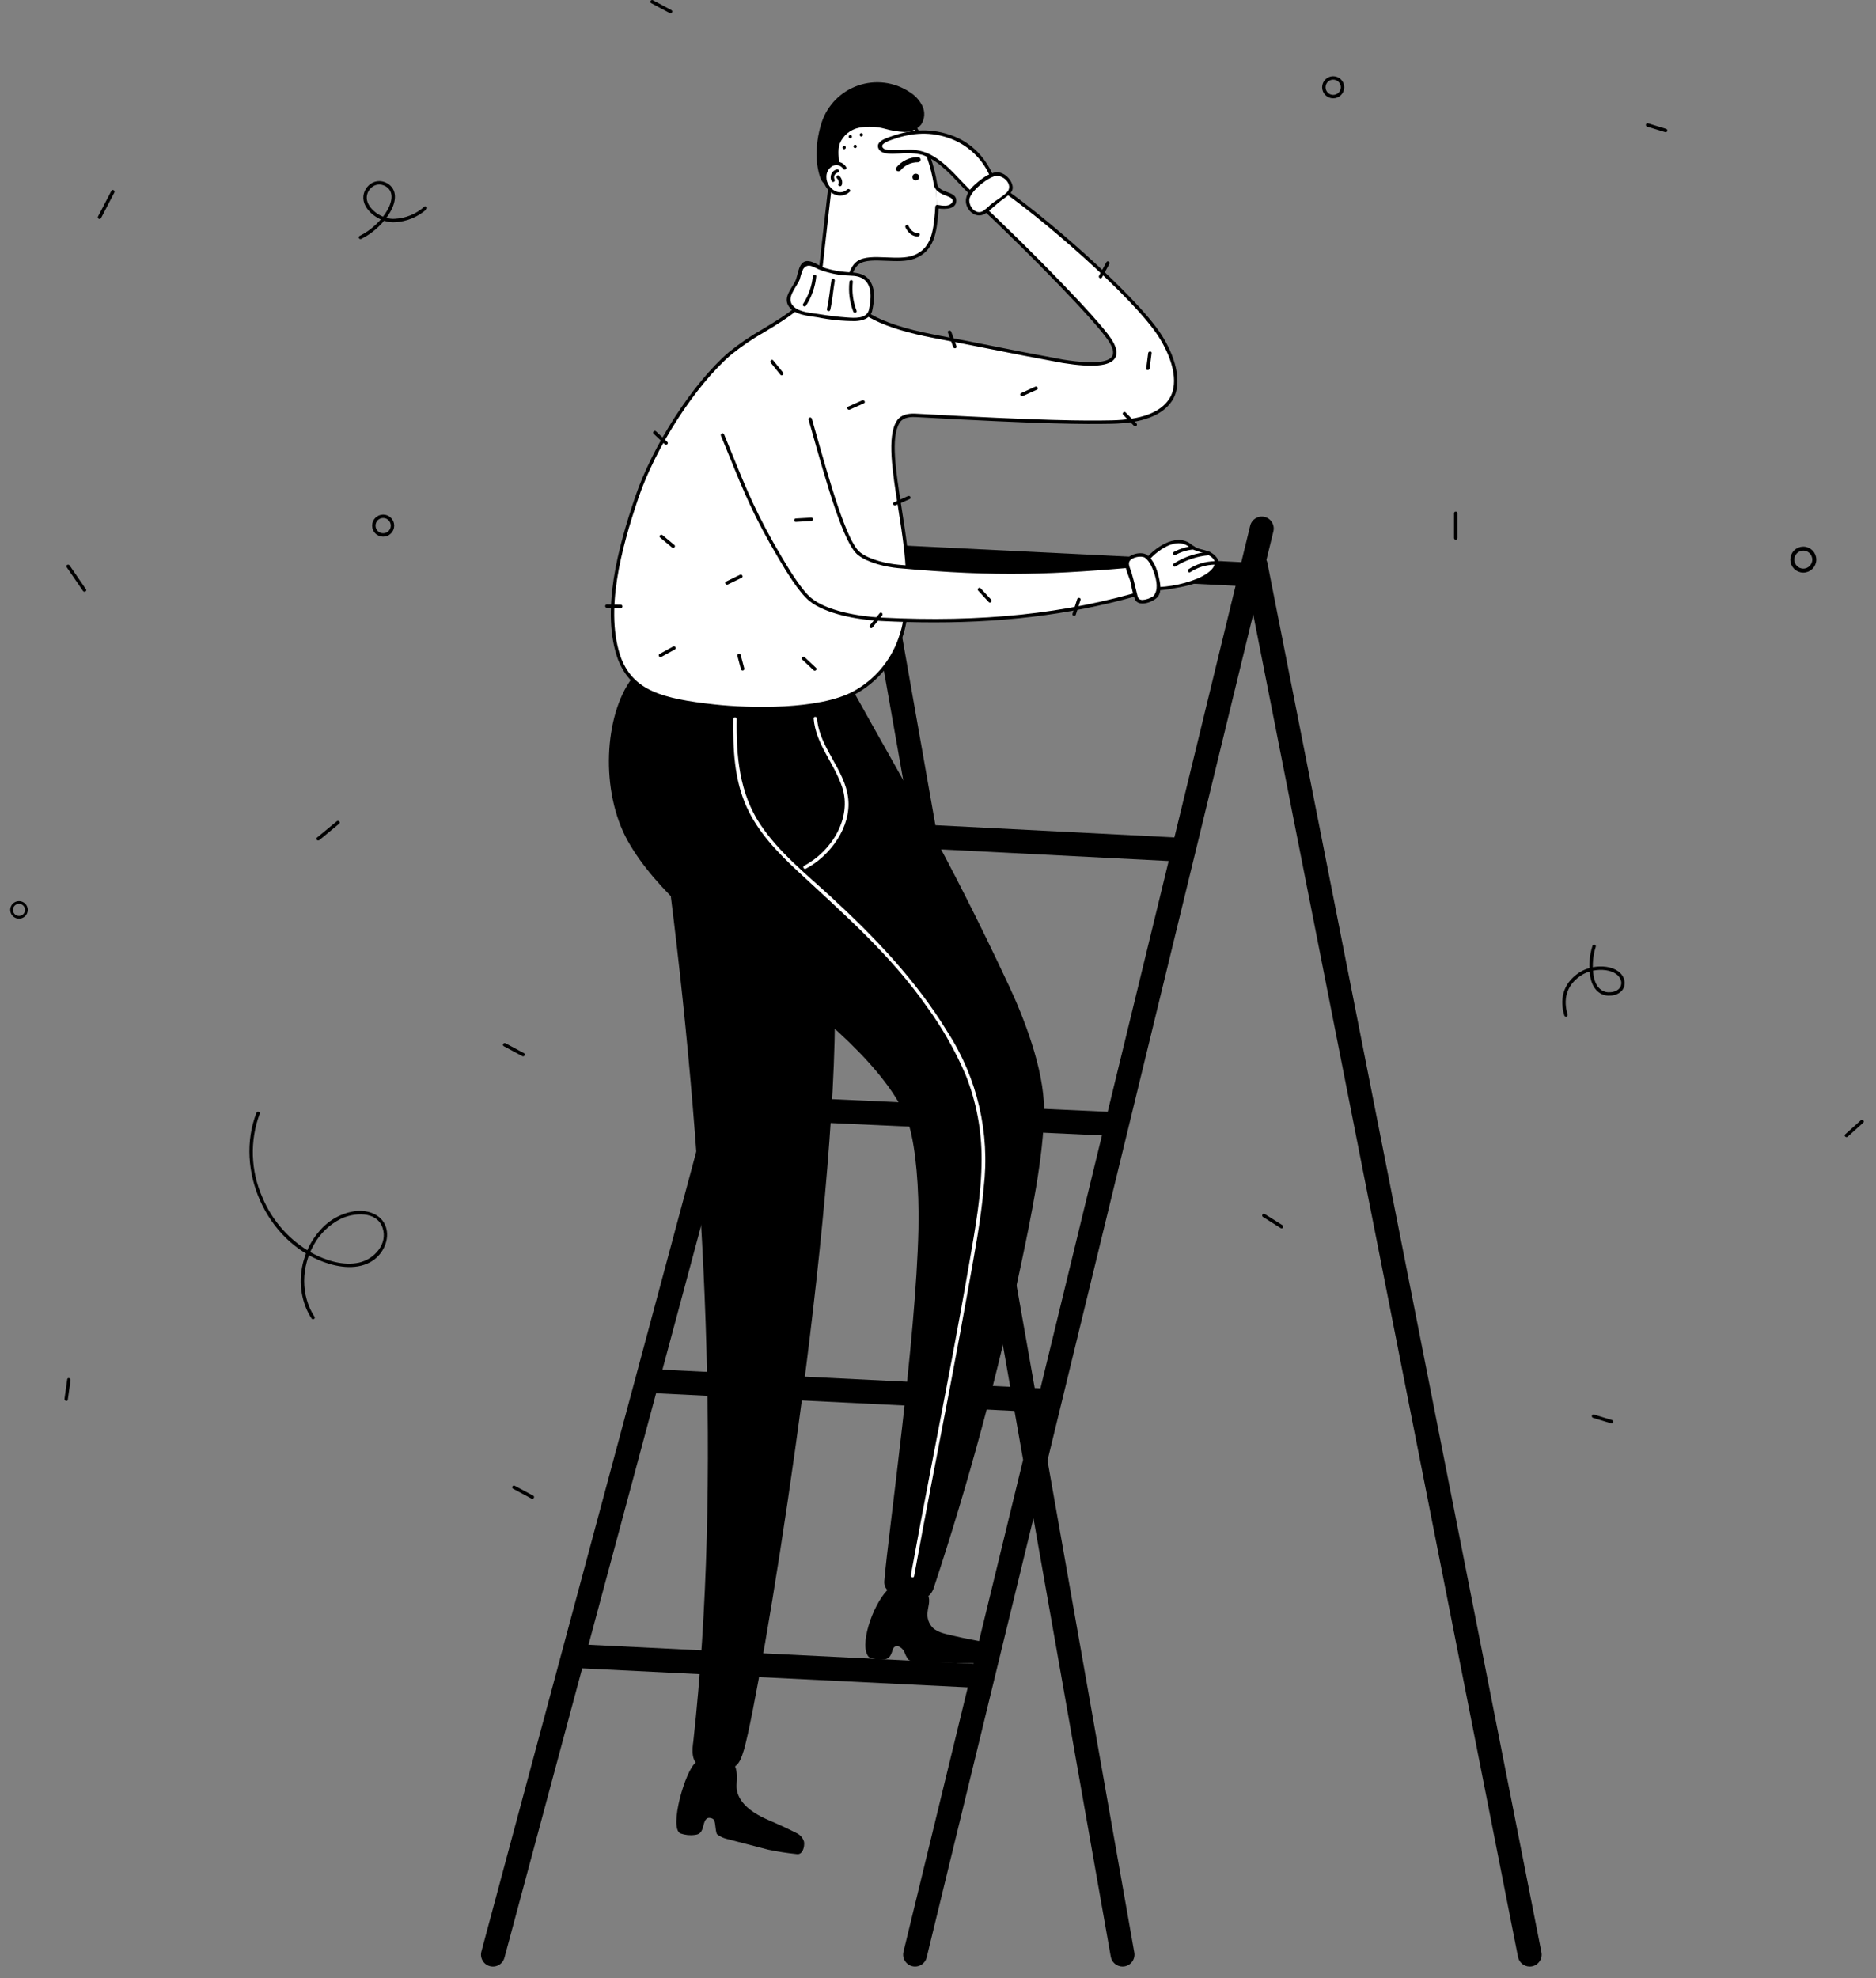
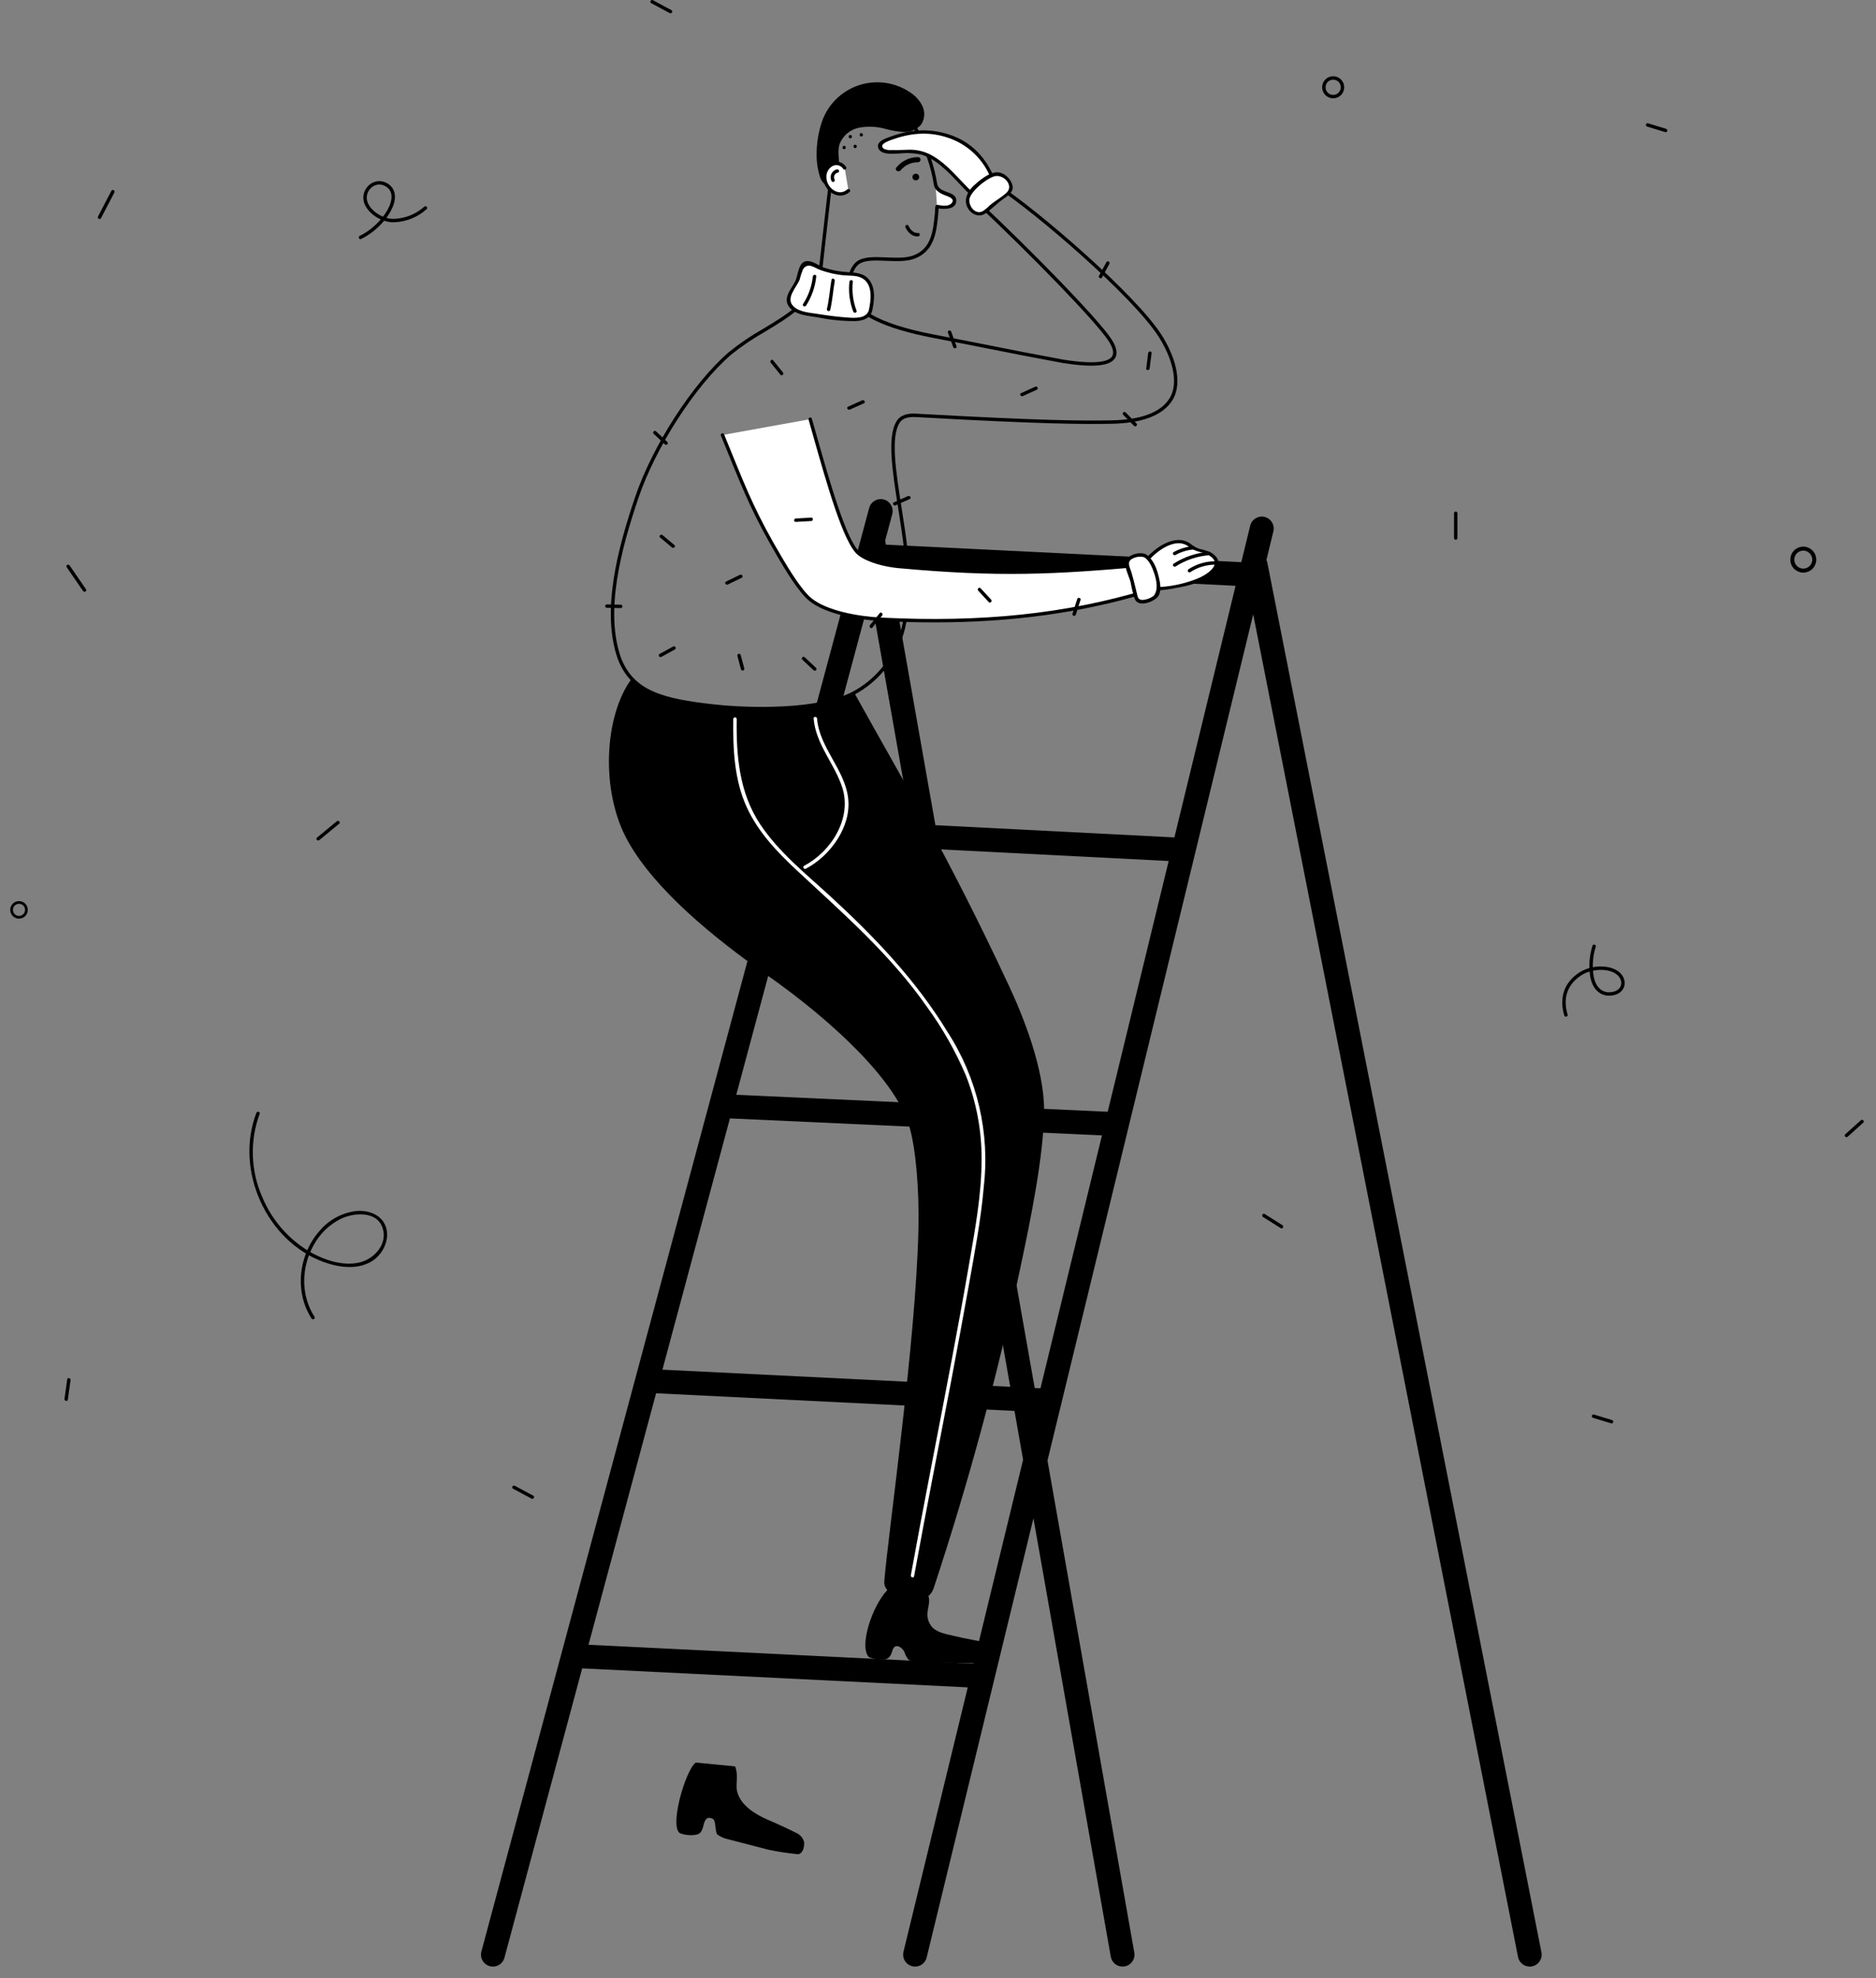
<svg xmlns="http://www.w3.org/2000/svg" width="550" height="580" viewBox="0 0 550 580" fill="none">
  <rect x="0" y="0" width="550" height="580" fill="#808080" stroke="none" />
  <rect opacity="0.01" width="550" height="580" fill="none" />
  <path fill-rule="evenodd" clip-rule="evenodd" d="M371.559 164.987L451.915 572.392C452.095 573.302 451.905 574.247 451.388 575.018C450.872 575.789 450.07 576.323 449.159 576.503C448.934 576.547 448.706 576.57 448.477 576.57C446.807 576.568 445.371 575.386 445.048 573.747L367.41 180.12L307.099 428.199L332.549 572.461C332.71 573.375 332.502 574.316 331.97 575.077C331.437 575.837 330.625 576.355 329.711 576.517C329.509 576.552 329.304 576.57 329.098 576.57C327.401 576.568 325.951 575.349 325.656 573.678L302.98 445.141L271.678 573.897C271.382 575.112 270.461 576.077 269.261 576.428C268.061 576.78 266.765 576.465 265.86 575.601C264.956 574.738 264.581 573.457 264.876 572.242L283.725 494.711L170.682 489.141L147.891 573.978C147.568 575.187 146.624 576.131 145.415 576.454C144.206 576.778 142.917 576.431 142.033 575.546C141.149 574.66 140.805 573.37 141.131 572.161L165.351 482L165.358 481.869L165.386 481.871L254.828 148.921C255.33 147.054 257.25 145.947 259.117 146.449C260.984 146.95 262.091 148.871 261.589 150.737L259.513 158.464L259.729 159.688L363.924 164.822L366.524 154.128C366.981 152.249 368.874 151.096 370.752 151.553C372.631 152.009 373.783 153.902 373.327 155.781L371.285 164.182C371.409 164.438 371.501 164.709 371.559 164.987ZM344.307 245.516L362.241 171.747L260.977 166.758L274.24 241.938L344.307 245.516ZM303.349 406.946L290.017 331.373L323.067 332.883L305.041 407.029L303.349 406.946ZM267.067 241.572L255.223 174.435L237.592 240.067L267.067 241.572ZM268.315 248.645L281.605 323.981L215.857 320.977L235.735 246.981L268.315 248.645ZM296.179 406.592L282.852 331.045L213.997 327.899L194.207 401.569L296.179 406.592ZM288.771 324.309L275.487 249.011L342.624 252.44L324.752 325.953L288.771 324.309ZM172.54 482.223L285.409 487.785L299.951 427.969L297.427 413.663L192.348 408.486L172.54 482.223Z" fill="black" />
  <path d="M272.058 467.614C272.818 469.298 272.122 470.891 271.959 472.502C271.694 474.209 272.234 475.943 273.421 477.198C275.107 478.82 277.711 479.116 279.978 479.694C282.785 480.41 286.268 480.903 289.074 481.618C290.174 481.889 291.108 482.61 291.649 483.604C292.167 484.987 292.091 487.387 290.445 487.567C289.306 487.692 283.2 487.659 281.181 487.545C276.081 487.413 273.958 487.472 268.857 487.34C267.943 487.343 267.048 487.071 266.291 486.559C265.781 485.862 265.386 485.088 265.119 484.266C264.397 482.822 262.412 481.74 261.717 483.65C261.089 485.951 260.368 486.441 258.983 486.522C257.542 486.648 256.092 486.42 254.759 485.859C251.757 482.786 255.656 470.883 260.149 466.18L272.058 467.614Z" fill="black" />
  <path d="M215.509 517.867C216.24 519.564 216.023 521.667 215.944 523.284C215.859 525.022 216.126 529.686 225.233 533.584C227.896 534.724 231.092 536.172 233.667 537.499C234.677 538.009 235.426 538.921 235.73 540.012C235.925 541.475 235.312 543.797 233.669 543.604C230.829 543.317 228.006 542.879 225.213 542.292C220.272 541.019 218.193 540.461 213.252 539.188C212.182 538.95 211.174 538.49 210.292 537.838C209.898 537.472 209.84 536.005 209.686 535.064C209.515 533.584 209.278 533.174 208.167 532.986C207.228 532.826 206.661 533.518 206.298 534.952C205.791 537.282 205.096 537.81 203.718 537.963C202.285 538.164 200.825 538.012 199.464 537.522C196.048 535.924 200.941 518.912 203.986 516.758L215.509 517.867Z" fill="black" />
  <path d="M336.055 172.617C340.33 172.647 344.589 172.093 348.715 170.97C353.366 169.562 356.75 167.67 356.741 164.712C356.266 162.916 354.282 161.865 351.468 161.382C350.875 161.301 350.307 161.093 349.801 160.773C349.503 160.533 349.219 160.275 348.952 160.001C348.375 159.492 347.167 158.526 346.134 158.721C339.021 159.291 334.549 166.039 334.558 166.732L336.055 172.617Z" fill="white" />
  <path d="M336.055 173.121C338.943 173.234 341.833 172.992 344.662 172.399C348.148 171.808 352.113 170.88 354.973 168.675C356.491 167.506 357.966 165.441 356.768 163.556C356.154 162.695 355.298 162.037 354.309 161.664C353.421 161.359 352.517 161.105 351.601 160.903C350.686 160.585 349.838 160.102 349.097 159.477C344.601 156.107 338.24 160.758 335.356 164.453C334.627 165.387 334.033 166.105 334.176 167.262C334.529 169.119 334.995 170.953 335.573 172.754C335.654 173.011 335.924 173.158 336.184 173.086C336.443 173.015 336.6 172.75 336.537 172.488L335.556 168.632C335.24 167.388 334.882 166.931 335.428 166.068C337.711 162.465 344.454 156.894 348.598 160.358C350.424 161.884 352.48 161.671 354.475 162.844C358.899 165.447 353.451 168.708 350.914 169.697C346.194 171.569 341.125 172.395 336.055 172.121C335.414 172.067 335.417 173.067 336.055 173.121Z" fill="black" />
-   <path d="M196.659 262.727C206.692 342.807 211.686 434.179 203.276 510.479C202.981 512.561 202.347 517.277 205.975 517.858C208.321 518.321 210.705 518.565 213.095 518.584C216.747 518.598 217.428 515.01 218.169 512.827C223.189 494.648 244.175 367.718 244.789 298.712L196.659 262.727Z" fill="black" />
-   <path d="M274.29 54.136C273.438 48.76 271.662 43.571 269.039 38.8C264.075 29.424 258.13 29.142 254.265 30.057C249.719 31.133 245.773 35.389 244.434 45.884C243.101 56.331 242.253 64.263 240.731 77.699C240.655 78.365 240.264 80.079 240.099 80.729C237.238 92.016 222.965 95.92 214.029 103.608C202.79 113.277 191.445 131.829 186.687 145.87C181.018 162.601 176.842 180.052 181.684 193.287C185.54 202.856 193.785 205.335 209.448 207.039C220.752 208.269 240.622 208.48 250.447 203.122C256.692 199.715 261.46 194.124 263.836 187.419C265.72 182.401 265.716 178.144 266.04 172.795C267.02 156.588 258.492 131.506 263.262 123.804C263.964 122.505 265.583 121.621 268.502 121.784C304.49 123.792 316.858 123.916 325.872 123.747C331.111 123.649 339.565 122.803 343.188 117.248C346.297 112.481 344.226 104.793 339.991 98.27C332.28 86.396 304.026 62.081 291.957 54.136C291.957 54.136 288.798 51.902 286.778 54.133C284.142 57.043 285.813 58.57 285.813 58.57C303.592 75.255 321.453 93.838 325.253 99.445C331.015 107.948 319.846 107.239 311.628 105.931C296.905 103.228 288.924 101.474 273.819 98.603C267.125 97.331 251.709 93.986 249.135 86.465C248.39 84.286 248.946 78.906 251.552 77.03C255.005 74.546 263.08 77.177 267.915 75.383C273.659 73.252 274.109 67.506 274.594 62.4C274.651 61.797 274.691 61.185 274.712 60.563" fill="white" />
  <path d="M243.106 54.327C241.52 54.324 240.704 52.983 240.278 51.462C239.839 49.954 239.562 48.404 239.451 46.837C239.255 43.126 239.747 39.409 240.901 35.876C242.584 30.81 246.53 26.816 251.574 25.069C256.619 23.323 262.189 24.023 266.645 26.964C268.269 27.95 269.58 29.377 270.425 31.079C271.258 32.816 271.127 34.861 270.08 36.477C268.845 37.954 266.993 38.771 265.07 38.688C263.177 38.591 261.301 38.278 259.479 37.756C257.001 37.081 254.402 36.971 251.876 37.435C249.317 37.935 247.182 39.69 246.195 42.103C245.489 44.169 245.962 46.423 246.078 48.603C246.194 50.784 247.045 54.334 243.106 54.327Z" fill="black" />
  <path d="M274.29 54.133C274.418 55.271 275.66 56.152 276.778 56.618C277.589 56.886 278.38 57.208 279.147 57.582C280.394 58.425 279.874 59.952 278.459 60.534C277.232 60.859 275.943 60.868 274.712 60.559" fill="white" />
  <path fill-rule="evenodd" clip-rule="evenodd" d="M292.246 53.724C305.014 62.13 332.821 86.307 340.41 97.994C344.253 103.911 347.11 112.147 343.607 117.517C340.806 121.811 334.843 124.074 325.883 124.243C317.842 124.394 306.115 124.379 268.475 122.279C266.051 122.145 264.397 122.752 263.702 124.037C261.087 128.262 262.647 138.202 264.299 148.725L264.3 148.73C265.612 157.087 266.968 165.729 266.539 172.82C266.498 173.498 266.462 174.158 266.427 174.805L266.427 174.806C266.185 179.277 265.976 183.138 264.304 187.59C261.89 194.41 257.04 200.096 250.687 203.556C244.059 207.171 233.085 208.251 223.318 208.251C218.668 208.255 214.02 208.015 209.394 207.532C193.446 205.796 185.162 203.25 181.221 193.47C176.07 179.392 181.183 160.549 186.213 145.705C191.347 130.554 203.165 112.291 213.703 103.225C216.855 100.682 220.211 98.404 223.737 96.413L223.737 96.412C230.941 92.072 237.746 87.973 239.614 80.602C239.794 79.892 240.165 78.248 240.234 77.639L241.141 69.59C242.159 60.54 242.893 54.001 243.938 45.816C245.146 36.351 248.582 30.884 254.15 29.566C260.382 28.091 265.54 31.117 269.481 38.562C272.115 43.355 273.904 48.566 274.769 53.966C274.77 53.971 274.773 53.975 274.775 53.98C274.778 53.985 274.781 53.99 274.782 53.997C275.068 55.343 276.386 55.831 277.67 56.306C279.027 56.808 280.344 57.295 280.362 58.765C280.394 61.382 277.156 61.385 275.175 61.136C275.173 61.187 275.17 61.238 275.168 61.288C275.148 61.676 275.128 62.064 275.092 62.443L275.068 62.701C274.581 67.83 274.03 73.643 268.089 75.847C265.743 76.717 262.735 76.591 259.826 76.469L259.8 76.468C256.582 76.334 253.544 76.209 251.844 77.432C249.444 79.159 248.944 84.356 249.609 86.298C250.809 89.807 256 94.704 273.912 98.108C280.459 99.352 285.647 100.382 290.665 101.379C297.203 102.677 303.378 103.903 311.718 105.435C322.014 107.072 325.187 105.824 326.038 104.488C326.69 103.462 326.287 101.858 324.839 99.722C320.956 93.992 302.928 75.313 285.471 58.931C285.392 58.859 283.471 57.035 286.407 53.793C288.238 51.768 291.028 52.862 292.246 53.724ZM325.863 123.243C334.472 123.081 340.161 120.97 342.769 116.971C346.01 112.002 343.242 104.192 339.572 98.539C332.044 86.944 304.399 62.921 291.682 54.55C291.555 54.461 288.845 52.592 287.148 54.464C284.91 56.936 286.104 58.151 286.156 58.202C303.656 74.624 321.75 93.381 325.667 99.161C327.359 101.658 327.767 103.631 326.882 105.024C325.391 107.369 320.373 107.825 311.55 106.42C303.19 104.886 297.012 103.659 290.471 102.359L290.43 102.351C285.427 101.358 280.25 100.33 273.726 99.09C258.966 96.286 250.534 92.091 248.662 86.623C247.878 84.33 248.421 78.663 251.26 76.62C253.241 75.195 256.448 75.328 259.845 75.469L259.868 75.47L259.87 75.47C262.677 75.588 265.585 75.709 267.741 74.91C273.094 72.924 273.591 67.679 274.072 62.608L274.072 62.606L274.097 62.348C274.153 61.755 274.191 61.153 274.212 60.541L274.222 60.542C274.239 60.395 274.315 60.261 274.433 60.171C274.551 60.081 274.701 60.044 274.847 60.067C274.902 60.076 274.958 60.085 275.016 60.095C276.225 60.299 278.012 60.601 278.925 59.639C280.11 58.389 278.344 57.735 277.388 57.386C275.859 56.828 274.168 56.01 273.799 54.268C273.797 54.247 273.797 54.225 273.798 54.204L273.796 54.205C272.953 48.884 271.194 43.749 268.597 39.029C264.896 32.039 260.112 29.184 254.381 30.539C249.259 31.751 246.079 36.934 244.93 45.943C243.886 54.12 243.152 60.656 242.135 69.702L241.228 77.751C241.148 78.46 240.74 80.228 240.584 80.847C238.615 88.617 231.313 93.016 224.253 97.269C220.776 99.232 217.465 101.478 214.355 103.982C203.935 112.947 192.244 131.022 187.16 146.026C182.183 160.715 177.116 179.341 182.154 193.111C185.899 202.404 193.958 204.846 209.503 206.538C219.915 207.67 240.208 208.132 250.208 202.678C256.349 199.332 261.036 193.833 263.367 187.239C264.986 182.93 265.191 179.14 265.428 174.751C265.464 174.102 265.5 173.44 265.541 172.76C265.963 165.775 264.615 157.186 263.311 148.88L263.31 148.876C261.629 138.165 260.042 128.05 262.837 123.536C263.445 122.411 264.938 121.08 268.531 121.281C306.133 123.379 317.841 123.395 325.863 123.243Z" fill="black" />
  <path d="M264.058 49.914C265.317 48.399 267.195 47.537 269.165 47.571C269.569 47.556 269.889 47.225 269.889 46.821C269.889 46.416 269.569 46.085 269.165 46.071C266.668 46.055 264.305 47.194 262.762 49.157C262.174 49.922 263.477 50.669 264.058 49.914H264.058Z" fill="black" />
  <circle cx="268.492" cy="51.904" r="0.975" fill="black" />
  <path d="M285.259 57.161C282.257 54.553 279.234 50.685 276.625 48.591C274.664 46.807 272.334 45.476 269.801 44.692C267.889 44.361 265.941 44.29 264.01 44.479C261.342 44.544 258.949 44.48 258.249 43.725C257.815 43.256 257.561 41.948 259.142 41.337C263.687 39.563 264.813 38.88 269.548 38.622C273.643 38.399 276.303 39.233 280.113 40.627C284.469 42.221 288.808 46.495 291.151 52.628C289.64 52.317 288.076 52.799 287.002 53.906C286.08 54.771 285.467 55.914 285.259 57.161Z" fill="white" />
  <path d="M285.613 56.81C281.396 53.037 278.058 48.191 272.992 45.44C270.869 44.313 268.48 43.784 266.08 43.909C264.55 43.944 263.018 44.054 261.486 43.982C260.707 44.074 259.918 43.961 259.195 43.656C257.825 42.658 259.13 41.828 261.175 41.07C266.562 39.074 271.945 38.465 277.494 40.242C283.607 42.118 288.484 46.754 290.669 52.763L291.284 52.148C289.749 51.919 288.187 52.324 286.956 53.27C285.726 54.216 284.933 55.621 284.76 57.164C284.709 57.805 285.709 57.802 285.76 57.164C286.111 54.603 288.453 52.799 291.018 53.112C291.35 53.181 291.787 52.88 291.633 52.497C289.148 46.305 284.916 41.705 278.56 39.545C272.034 37.329 266.096 38.047 259.823 40.537C258.543 41.045 256.687 42.033 257.647 43.731C258.675 45.549 262.343 45.021 264.01 44.981C266.166 44.759 268.345 44.904 270.453 45.41C272.598 46.212 274.572 47.412 276.272 48.947C279.401 51.533 281.883 54.812 284.906 57.517C285.384 57.945 286.094 57.24 285.613 56.81Z" fill="black" />
  <path d="M237.535 122.891C241.806 137.897 247.415 158.864 251.863 162.342C254.577 164.465 259.501 165.716 263.375 166.069C293.249 168.795 309.252 167.919 335.634 165.592C335.648 165.591 335.662 165.588 335.676 165.586C335.848 165.554 337.075 165.446 337.726 168.571C338.613 172.828 336.244 173.362 336.244 173.362C310.703 181.024 285.218 182.928 258.351 181.566C251.08 181.197 242.062 179.43 237.577 175.777C234.441 173.223 230.471 166.473 228.723 163.517C220.412 149.459 218.021 142.647 211.821 127.539" fill="white" />
  <path d="M273.908 182.473C268.854 182.473 263.669 182.337 258.325 182.066C251.201 181.704 241.927 179.964 237.261 176.165C234.094 173.585 230.219 167.03 228.357 163.881L228.293 163.772C221.025 151.479 218.219 144.579 213.569 133.147C212.881 131.455 212.151 129.659 211.359 127.729C211.291 127.563 211.316 127.375 211.425 127.233C211.535 127.092 211.711 127.019 211.888 127.043C212.065 127.067 212.216 127.184 212.284 127.349C213.077 129.281 213.807 131.077 214.496 132.77C219.127 144.159 221.923 151.034 229.153 163.263L229.218 163.371C230.907 166.23 234.864 172.923 237.893 175.389C242.371 179.037 251.41 180.714 258.376 181.067C287.817 182.56 312.515 179.959 336.1 172.883C336.204 172.856 338.002 172.346 337.236 168.673C336.768 166.435 336.007 166.039 335.765 166.078C308.864 168.455 292.986 169.273 263.329 166.568C259.739 166.24 254.501 165.041 251.555 162.736C247.351 159.449 242.467 142.168 238.157 126.921L237.054 123.027C236.978 122.762 237.132 122.485 237.398 122.41C237.663 122.334 237.94 122.488 238.016 122.754L239.119 126.649C243.176 141.001 248.225 158.863 252.171 161.948C254.946 164.119 259.965 165.256 263.42 165.571C292.997 168.271 308.839 167.455 335.591 165.094C336.027 165.015 337.496 165.022 338.215 168.469C339.192 173.154 336.471 173.823 336.354 173.85C316.968 179.667 296.812 182.473 273.908 182.473Z" fill="black" />
  <path d="M193.527 157.597L197.009 160.504C197.5 160.913 198.211 160.209 197.716 159.796L194.234 156.889C193.743 156.48 193.032 157.184 193.527 157.597Z" fill="black" />
  <path d="M252.779 117.376L248.635 119.223C248.049 119.485 248.557 120.347 249.14 120.087L253.283 118.24C253.87 117.978 253.362 117.116 252.779 117.376Z" fill="black" />
  <path d="M266.21 145.439L262.067 147.286C261.48 147.547 261.988 148.409 262.572 148.149L266.715 146.302C267.302 146.041 266.793 145.179 266.21 145.439Z" fill="black" />
  <path d="M286.79 173.184L289.871 176.513C290.309 176.987 291.015 176.278 290.578 175.806L287.497 172.477C287.059 172.003 286.353 172.712 286.79 173.184Z" fill="black" />
  <path d="M229.523 109.175L226.671 105.647C226.267 105.147 225.563 105.858 225.964 106.354L228.816 109.882C229.22 110.383 229.924 109.671 229.523 109.175Z" fill="black" />
  <path d="M280.423 101.502L278.873 97.239C278.655 96.639 277.688 96.898 277.909 97.505L279.459 101.768C279.677 102.368 280.644 102.109 280.423 101.502Z" fill="black" />
  <path d="M299.866 116.119L303.995 114.241C304.58 113.975 304.072 113.113 303.49 113.378L299.361 115.256C298.776 115.522 299.284 116.384 299.866 116.119Z" fill="black" />
  <path d="M337.044 108.021L337.621 103.522C337.702 102.886 336.701 102.891 336.621 103.522L336.044 108.021C335.962 108.658 336.963 108.652 337.044 108.021Z" fill="black" />
  <path d="M323.082 81.353L325.239 77.362C325.545 76.796 324.681 76.291 324.375 76.858L322.219 80.849C321.913 81.415 322.776 81.92 323.082 81.353Z" fill="black" />
  <path d="M329.299 121.622L332.478 124.858C332.93 125.318 333.637 124.61 333.185 124.151L330.006 120.915C329.555 120.455 328.848 121.162 329.299 121.622H329.299Z" fill="black" />
  <path d="M197.359 189.55L193.38 191.729C192.815 192.038 193.319 192.902 193.885 192.592L197.863 190.414C198.428 190.105 197.924 189.241 197.359 189.55Z" fill="black" />
  <path d="M213.371 171.371L217.45 169.388C218.029 169.106 217.522 168.244 216.945 168.524L212.866 170.508C212.287 170.789 212.794 171.652 213.371 171.371Z" fill="black" />
  <path d="M235.221 193.401L238.526 196.508C238.994 196.949 239.703 196.243 239.233 195.801L235.928 192.694C235.459 192.253 234.751 192.959 235.221 193.401Z" fill="black" />
  <path d="M233.31 153.013L237.839 152.759C238.478 152.723 238.483 151.723 237.839 151.759L233.31 152.013C232.67 152.049 232.666 153.049 233.31 153.013Z" fill="black" />
  <path d="M257.917 179.764L255.059 183.287C254.657 183.783 255.361 184.494 255.767 183.994L258.624 180.471C259.026 179.976 258.323 179.264 257.917 179.764V179.764Z" fill="black" />
  <path d="M315.819 175.629L314.436 179.949C314.24 180.563 315.205 180.826 315.401 180.215L316.784 175.895C316.98 175.28 316.015 175.017 315.819 175.629Z" fill="black" />
  <path d="M191.626 127.167L194.931 130.274C195.4 130.715 196.108 130.009 195.638 129.567L192.333 126.46C191.865 126.019 191.156 126.725 191.626 127.167Z" fill="black" />
  <path d="M218.204 195.979L217.155 192.031C217.074 191.773 216.804 191.626 216.544 191.698C216.284 191.769 216.128 192.034 216.191 192.296L217.24 196.245C217.32 196.502 217.59 196.649 217.85 196.578C218.11 196.506 218.267 196.241 218.204 195.979Z" fill="black" />
  <path d="M177.914 178.203L181.998 178.288C182.268 178.278 182.481 178.057 182.481 177.788C182.481 177.518 182.268 177.297 181.998 177.288L177.914 177.203C177.644 177.212 177.431 177.434 177.431 177.703C177.431 177.973 177.644 178.194 177.914 178.203Z" fill="black" />
  <path d="M265.46 66.683C266.144 68.109 267.464 69.456 269.164 69.305C269.8 69.249 269.806 68.248 269.164 68.305C267.803 68.426 266.862 67.301 266.324 66.178C266.046 65.598 265.183 66.105 265.46 66.683Z" fill="black" />
  <path d="M247.64 49.24C247.031 47.859 245.083 47.573 243.763 48.306C242.283 49.129 241.677 50.527 241.809 52.479C241.963 54.083 242.889 55.511 244.29 56.307C245.704 57.179 247.523 57.01 248.753 55.894L247.64 49.24Z" fill="white" />
  <path d="M248.072 48.991C247.231 47.584 245.478 47.017 243.972 47.665C242.391 48.318 241.344 49.843 241.305 51.553C241.031 55.563 245.665 59.265 249.106 56.251C249.591 55.826 248.881 55.121 248.399 55.543C245.791 57.828 242.284 54.945 242.291 52.006C242.214 50.825 242.728 49.684 243.664 48.959C244.191 48.523 244.879 48.333 245.556 48.435C246.233 48.538 246.833 48.923 247.208 49.496C247.521 50.058 248.385 49.554 248.072 48.991H248.072Z" fill="black" />
  <path d="M249.289 40.562C249.558 40.553 249.772 40.332 249.772 40.062C249.772 39.793 249.558 39.572 249.289 39.562C249.019 39.572 248.806 39.793 248.806 40.062C248.806 40.332 249.019 40.553 249.289 40.562Z" fill="black" />
  <path d="M252.508 40.023C252.778 40.014 252.991 39.793 252.991 39.523C252.991 39.254 252.778 39.033 252.508 39.023C252.239 39.033 252.025 39.254 252.025 39.523C252.025 39.793 252.239 40.014 252.508 40.023Z" fill="black" />
  <path d="M250.711 43.422C250.98 43.413 251.193 43.191 251.193 42.922C251.193 42.652 250.98 42.431 250.711 42.422C250.441 42.431 250.228 42.652 250.228 42.922C250.228 43.191 250.441 43.413 250.711 43.422Z" fill="black" />
  <path d="M247.479 43.75C247.748 43.741 247.962 43.52 247.962 43.25C247.962 42.98 247.748 42.759 247.479 42.75C247.21 42.759 246.996 42.98 246.996 43.25C246.996 43.52 247.21 43.741 247.479 43.75Z" fill="black" />
  <path d="M245.373 49.645C244.645 49.816 244.038 50.316 243.732 50.998C243.426 51.68 243.455 52.466 243.811 53.124C243.955 53.352 244.254 53.425 244.487 53.289C244.72 53.153 244.803 52.856 244.675 52.619C244.472 52.23 244.464 51.768 244.654 51.373C244.844 50.977 245.209 50.695 245.639 50.61C246.268 50.477 246.002 49.513 245.373 49.645Z" fill="black" />
-   <path d="M245.442 52.336C245.881 52.773 246.024 53.425 245.809 54.006C245.579 54.608 246.545 54.868 246.773 54.272C247.116 53.258 246.785 52.138 245.947 51.472C245.418 51.104 244.917 51.97 245.442 52.336Z" fill="black" />
  <path d="M255.201 91.11C255.633 89.489 255.801 87.809 255.698 86.135C255.623 84.865 255.241 83.633 254.585 82.543C252.727 79.852 248.766 80.391 247.577 80.23C244.055 79.755 240.916 79.12 238.266 77.57C237.113 76.624 235.393 77.064 235.174 77.938C234.743 80.187 233.895 82.337 232.675 84.276C231.804 85.611 230.94 86.882 231.192 88.457C231.511 90.451 234.255 91.575 236.244 91.934C239.76 92.57 242.568 93.049 246.126 93.386C249.292 93.685 254.458 94.389 255.201 91.11Z" fill="white" />
  <path d="M255.683 91.239C256.304 88.345 256.801 84.767 254.938 82.186C253.327 79.953 250.67 79.925 248.189 79.763C246.074 79.614 243.984 79.224 241.958 78.6C240.327 78.099 238.788 76.775 237.133 76.565C233.991 76.166 234.12 80.485 233.133 82.478C232.031 84.705 229.512 87.229 231.234 89.809C232.958 92.392 237.03 92.603 239.736 93.045C243.347 93.78 247.023 94.15 250.709 94.148C252.868 94.055 254.975 93.483 255.683 91.239C255.877 90.624 254.912 90.361 254.718 90.974C253.91 93.536 250.474 93.235 248.331 93.084C245.543 92.887 242.759 92.531 240.001 92.08C237.702 91.705 234.482 91.576 232.683 89.875C230.164 87.494 233.448 84.375 234.418 82.042C234.671 80.988 235.009 79.956 235.427 78.956C236.825 76.813 238.764 78.481 240.21 79.051C242.576 79.95 245.055 80.513 247.577 80.726C249.417 80.894 251.359 80.661 253.004 81.713C255.966 83.607 255.336 88.097 254.718 90.974C254.584 91.601 255.547 91.869 255.683 91.239Z" fill="black" />
  <path d="M249.031 82.603C248.704 85.568 249.09 88.569 250.156 91.355C250.381 91.952 251.348 91.693 251.121 91.089C250.086 88.388 249.712 85.478 250.031 82.603C250.097 81.963 249.097 81.968 249.031 82.603H249.031Z" fill="black" />
  <path d="M243.767 82.057C243.287 84.892 243.094 87.782 242.441 90.586C242.295 91.212 243.259 91.479 243.405 90.852C244.058 88.048 244.251 85.157 244.731 82.323C244.838 81.693 243.874 81.423 243.767 82.057Z" fill="black" />
  <path d="M283.678 58.615C284.221 55.801 287.589 52.634 291.201 51.264C291.702 51.042 292.256 50.967 292.797 51.047C294.413 51.384 296.309 54.183 296.422 54.405C296.775 54.935 296.675 55.645 296.191 56.057C295.765 56.459 291.039 59.974 289.037 61.855C288.601 62.233 288.109 62.542 287.579 62.77C286.013 63.199 283.258 60.787 283.678 58.615Z" fill="white" />
  <path fill-rule="evenodd" clip-rule="evenodd" d="M286.796 53.278C288.275 52.054 290.735 50.261 292.797 50.546C295.458 50.914 297.69 54.276 296.629 56.064C296.105 56.948 295.113 57.65 294.204 58.294C293.888 58.518 293.581 58.736 293.308 58.951C292.706 59.425 292.121 59.937 291.536 60.449C290.709 61.174 289.88 61.899 288.998 62.522C286.281 64.44 282.977 61.681 283.178 58.614C283.181 58.596 283.186 58.58 283.191 58.563C283.193 58.551 283.193 58.539 283.193 58.527C283.193 58.513 283.193 58.498 283.196 58.481C283.525 56.071 285.13 54.656 286.796 53.278ZM292.424 58.541C293.371 57.895 294.318 57.249 295.132 56.464H295.132C297.392 54.286 293.987 50.792 291.334 51.745C288.502 52.762 284.178 56.602 284.178 58.689C284.176 60.791 286.092 62.962 288.088 61.938C288.903 61.389 289.659 60.759 290.345 60.057C291.001 59.512 291.712 59.026 292.424 58.541Z" fill="black" />
  <path d="M335.982 163.105C338.448 165.787 339.754 169.336 339.613 172.977C339.611 173.525 339.453 174.061 339.158 174.522C338.19 175.859 334.861 176.445 334.611 176.457C333.984 176.562 333.376 176.181 333.199 175.57C333.006 175.017 331.731 169.267 330.833 166.671C330.579 166.1 330.427 165.488 330.385 164.865C330.828 163.339 334.734 161.936 335.982 163.105Z" fill="white" />
  <path fill-rule="evenodd" clip-rule="evenodd" d="M336.335 162.75C338.289 164.354 339.149 166.752 339.722 169.118C340.128 170.795 340.651 173.362 339.512 174.874C338.296 176.488 333.816 178.148 332.716 175.701C332.172 174.093 331.76 172.444 331.484 170.77C331.333 170.184 331.089 169.53 330.837 168.854C330.382 167.63 329.899 166.334 329.895 165.245C329.884 162.732 334.282 161.471 336.155 162.628L336.162 162.632C336.173 162.639 336.184 162.644 336.195 162.65C336.209 162.657 336.222 162.663 336.234 162.671C336.241 162.676 336.245 162.681 336.25 162.687C336.253 162.691 336.257 162.696 336.262 162.7C336.272 162.707 336.282 162.714 336.292 162.72C336.306 162.729 336.32 162.737 336.335 162.75ZM334.887 175.908C336.069 175.829 337.207 175.426 338.176 174.744C339.686 173.023 339.063 170.118 338.42 168.187C337.841 166.448 337.062 164.549 335.674 163.51C334.574 162.834 331.874 163.345 331.166 164.529C330.75 165.226 331.147 166.267 331.469 167.112C331.562 167.356 331.648 167.584 331.707 167.782C332.204 169.45 332.616 171.143 333.028 172.834C333.136 173.279 333.245 173.724 333.355 174.169C333.372 174.24 333.389 174.309 333.405 174.377C333.608 175.227 333.747 175.805 334.887 175.908Z" fill="black" />
  <path d="M306.101 325.437C306.101 338.607 301.971 358.276 299.401 370.486C292.613 402.716 284.023 434.539 273.671 465.806C272.261 469.406 269.121 469.077 265.591 468.397C262.071 467.707 259.011 466.637 259.261 463.517C260.451 449.097 268.561 392.877 269.261 360.387C269.531 348.057 268.411 336.647 266.661 330.477C262.961 317.257 244.871 299.897 224.441 285.577C209.431 275.047 192.051 260.957 184.041 246.527C175.921 231.937 177.151 209.797 185.201 198.977C189.861 203.987 197.491 205.737 209.451 207.037C220.751 208.267 240.621 208.477 250.451 203.117C265.111 229.587 277.451 249.747 295.811 289.037C299.991 297.976 306.101 313.276 306.101 325.437Z" fill="black" />
  <path d="M214.983 210.803C214.866 219.532 215.235 228.555 218.911 236.629C222.261 243.986 227.952 249.922 233.803 255.359C247.303 267.907 261.181 280.008 271.79 295.24C276.329 301.466 280.143 308.19 283.158 315.28C286.258 323.134 287.827 331.508 287.78 339.951C287.777 350.062 285.927 360.069 284.219 370C282.576 379.549 280.829 389.081 279.037 398.603C275.069 419.688 270.859 440.727 267.036 461.839C266.922 462.468 267.885 462.738 268 462.105C271.425 443.191 275.163 424.336 278.755 405.454C280.57 395.91 282.333 386.357 284.044 376.794C285.719 367.32 287.563 357.808 288.397 348.215C290.3 332.219 286.545 316.062 277.784 302.545C268.565 287.404 256.391 274.675 243.394 262.74C236.233 256.165 228.376 249.907 222.926 241.747C216.733 232.475 215.837 221.662 215.983 210.803C215.973 210.534 215.752 210.32 215.483 210.32C215.213 210.32 214.992 210.534 214.983 210.803V210.803Z" fill="white" />
  <path d="M238.539 210.66C239.155 218.217 244.618 223.821 246.908 230.802C249.876 239.848 243.741 249.652 235.754 253.827C235.183 254.126 235.688 254.989 236.258 254.691C243.378 250.969 249.635 242.405 248.665 234.063C247.671 225.52 240.243 219.295 239.539 210.66C239.487 210.023 238.487 210.017 238.539 210.66Z" fill="white" />
  <path d="M238.308 81.056C238 83.933 237.018 86.696 235.443 89.123C235.094 89.666 235.959 90.168 236.306 89.628C237.967 87.046 238.996 84.109 239.308 81.056C239.377 80.417 238.376 80.421 238.308 81.056Z" fill="black" />
  <path d="M344.621 162.71C346.206 161.838 347.95 161.295 349.749 161.112C350.383 161.048 350.39 160.047 349.749 160.112C347.774 160.306 345.858 160.896 344.116 161.847C343.551 162.155 344.055 163.019 344.621 162.71Z" fill="black" />
  <path d="M344.621 166.098C347.583 164.198 350.968 163.059 354.475 162.782C355.117 162.759 355.12 161.759 354.475 161.782C350.79 162.061 347.232 163.247 344.116 165.234C343.888 165.378 343.815 165.677 343.951 165.91C344.087 166.143 344.384 166.226 344.621 166.098H344.621Z" fill="black" />
  <path d="M348.967 167.744C351.118 166.337 353.627 165.575 356.197 165.547C356.467 165.538 356.68 165.316 356.68 165.047C356.68 164.777 356.467 164.556 356.197 164.547C353.449 164.571 350.765 165.38 348.462 166.881C347.935 167.243 348.435 168.11 348.967 167.744Z" fill="black" />
  <path d="M92.205 386.058C88.077 379.697 88.325 371.358 92.06 364.863C93.854 361.651 96.564 359.045 99.844 357.378C103.663 355.509 110.454 354.917 112.165 359.992C113.767 364.739 109.666 369.2 105.281 370.169C100.689 371.183 95.665 369.608 91.62 367.455C84.996 363.791 79.808 357.99 76.904 350.998C73.476 343.259 73.198 334.489 76.128 326.548C76.359 325.947 75.393 325.687 75.164 326.282C68.765 342.938 77.979 363.768 94.806 369.971C99.321 371.636 105.025 372.424 109.272 369.606C112.344 367.568 114.345 363.353 113.13 359.726C111.895 356.041 107.912 354.718 104.349 355.059C100.261 355.584 96.513 357.603 93.826 360.728C87.57 367.66 86.198 378.637 91.341 386.563C91.691 387.101 92.557 386.6 92.205 386.058V386.058Z" fill="black" />
  <path d="M459.098 297.578C457.816 293.337 458.465 288.76 463.195 285.606C467.565 282.693 475.107 283.37 475.812 287.846C476.018 290.236 473.886 291.513 471.488 291.414C469.104 291.316 467.07 289.377 466.628 285.606C466.276 282.86 466.525 280.07 467.359 277.43" stroke="black" stroke-linecap="round" />
  <path d="M105.688 69.604C112.564 66.269 118.504 57.309 113.318 54.196C109.647 52.099 105.948 55.954 107.303 59.497C108.468 62.546 112.519 64.905 115.774 64.651C119.094 64.485 122.256 63.183 124.731 60.963" stroke="black" stroke-linecap="round" />
  <path d="M541.696 333.266L546.26 329.154C546.74 328.722 546.03 328.016 545.553 328.446L540.988 332.559C540.509 332.991 541.218 333.696 541.696 333.266Z" fill="black" />
  <path d="M375.98 359.208L370.783 355.931C370.237 355.587 369.734 356.452 370.278 356.794L375.475 360.071C376.021 360.416 376.524 359.551 375.98 359.208Z" fill="black" />
-   <path d="M147.704 306.732L153.117 309.638C153.684 309.942 154.19 309.079 153.622 308.775L148.209 305.869C147.642 305.564 147.136 306.427 147.704 306.732Z" fill="black" />
  <path d="M190.923 0.927L196.336 3.833C196.903 4.138 197.409 3.275 196.841 2.97L191.427 0.064C190.86 -0.24 190.355 0.623 190.923 0.927Z" fill="black" />
  <path d="M150.411 436.467L155.824 439.372C156.391 439.677 156.897 438.814 156.329 438.509L150.916 435.603C150.349 435.299 149.843 436.162 150.411 436.467Z" fill="black" />
  <path d="M426.287 150.459V157.76C426.296 158.03 426.518 158.243 426.787 158.243C427.057 158.243 427.278 158.03 427.287 157.76V150.46C427.278 150.19 427.057 149.977 426.787 149.977C426.518 149.977 426.296 150.19 426.287 150.46L426.287 150.459Z" fill="black" />
  <path d="M93.632 246.291L99.445 241.494C99.942 241.084 99.231 240.38 98.738 240.786L92.924 245.584C92.428 245.994 93.139 246.698 93.632 246.291Z" fill="black" />
  <path d="M482.892 37.114L488.2 38.735C488.817 38.924 489.081 37.959 488.466 37.771L483.157 36.149C482.541 35.961 482.277 36.926 482.892 37.114Z" fill="black" />
  <path d="M467.042 415.684L472.351 417.306C472.968 417.494 473.231 416.529 472.617 416.341L467.308 414.72C466.691 414.531 466.427 415.496 467.042 415.684Z" fill="black" />
  <path d="M29.605 63.968L33.526 56.443C33.823 55.873 32.961 55.367 32.663 55.938L28.741 63.464C28.444 64.034 29.307 64.54 29.605 63.968Z" fill="black" />
  <path d="M25.207 172.767L20.404 165.771C20.042 165.244 19.175 165.743 19.54 166.276L24.343 173.271C24.705 173.799 25.572 173.299 25.207 172.767V172.767Z" fill="black" />
  <path d="M19.714 404.386L18.912 410.105C18.824 410.734 19.787 411.006 19.876 410.37L20.679 404.652C20.767 404.022 19.803 403.75 19.714 404.386Z" fill="black" />
  <circle cx="528.68" cy="164.075" r="3.223" stroke="black" stroke-width="1.178" />
  <circle cx="390.855" cy="25.588" r="2.736" stroke="black" />
  <circle cx="5.572" cy="266.761" r="2.175" stroke="black" stroke-width="0.795" />
-   <circle cx="112.333" cy="154.111" r="2.736" stroke="black" />
</svg>